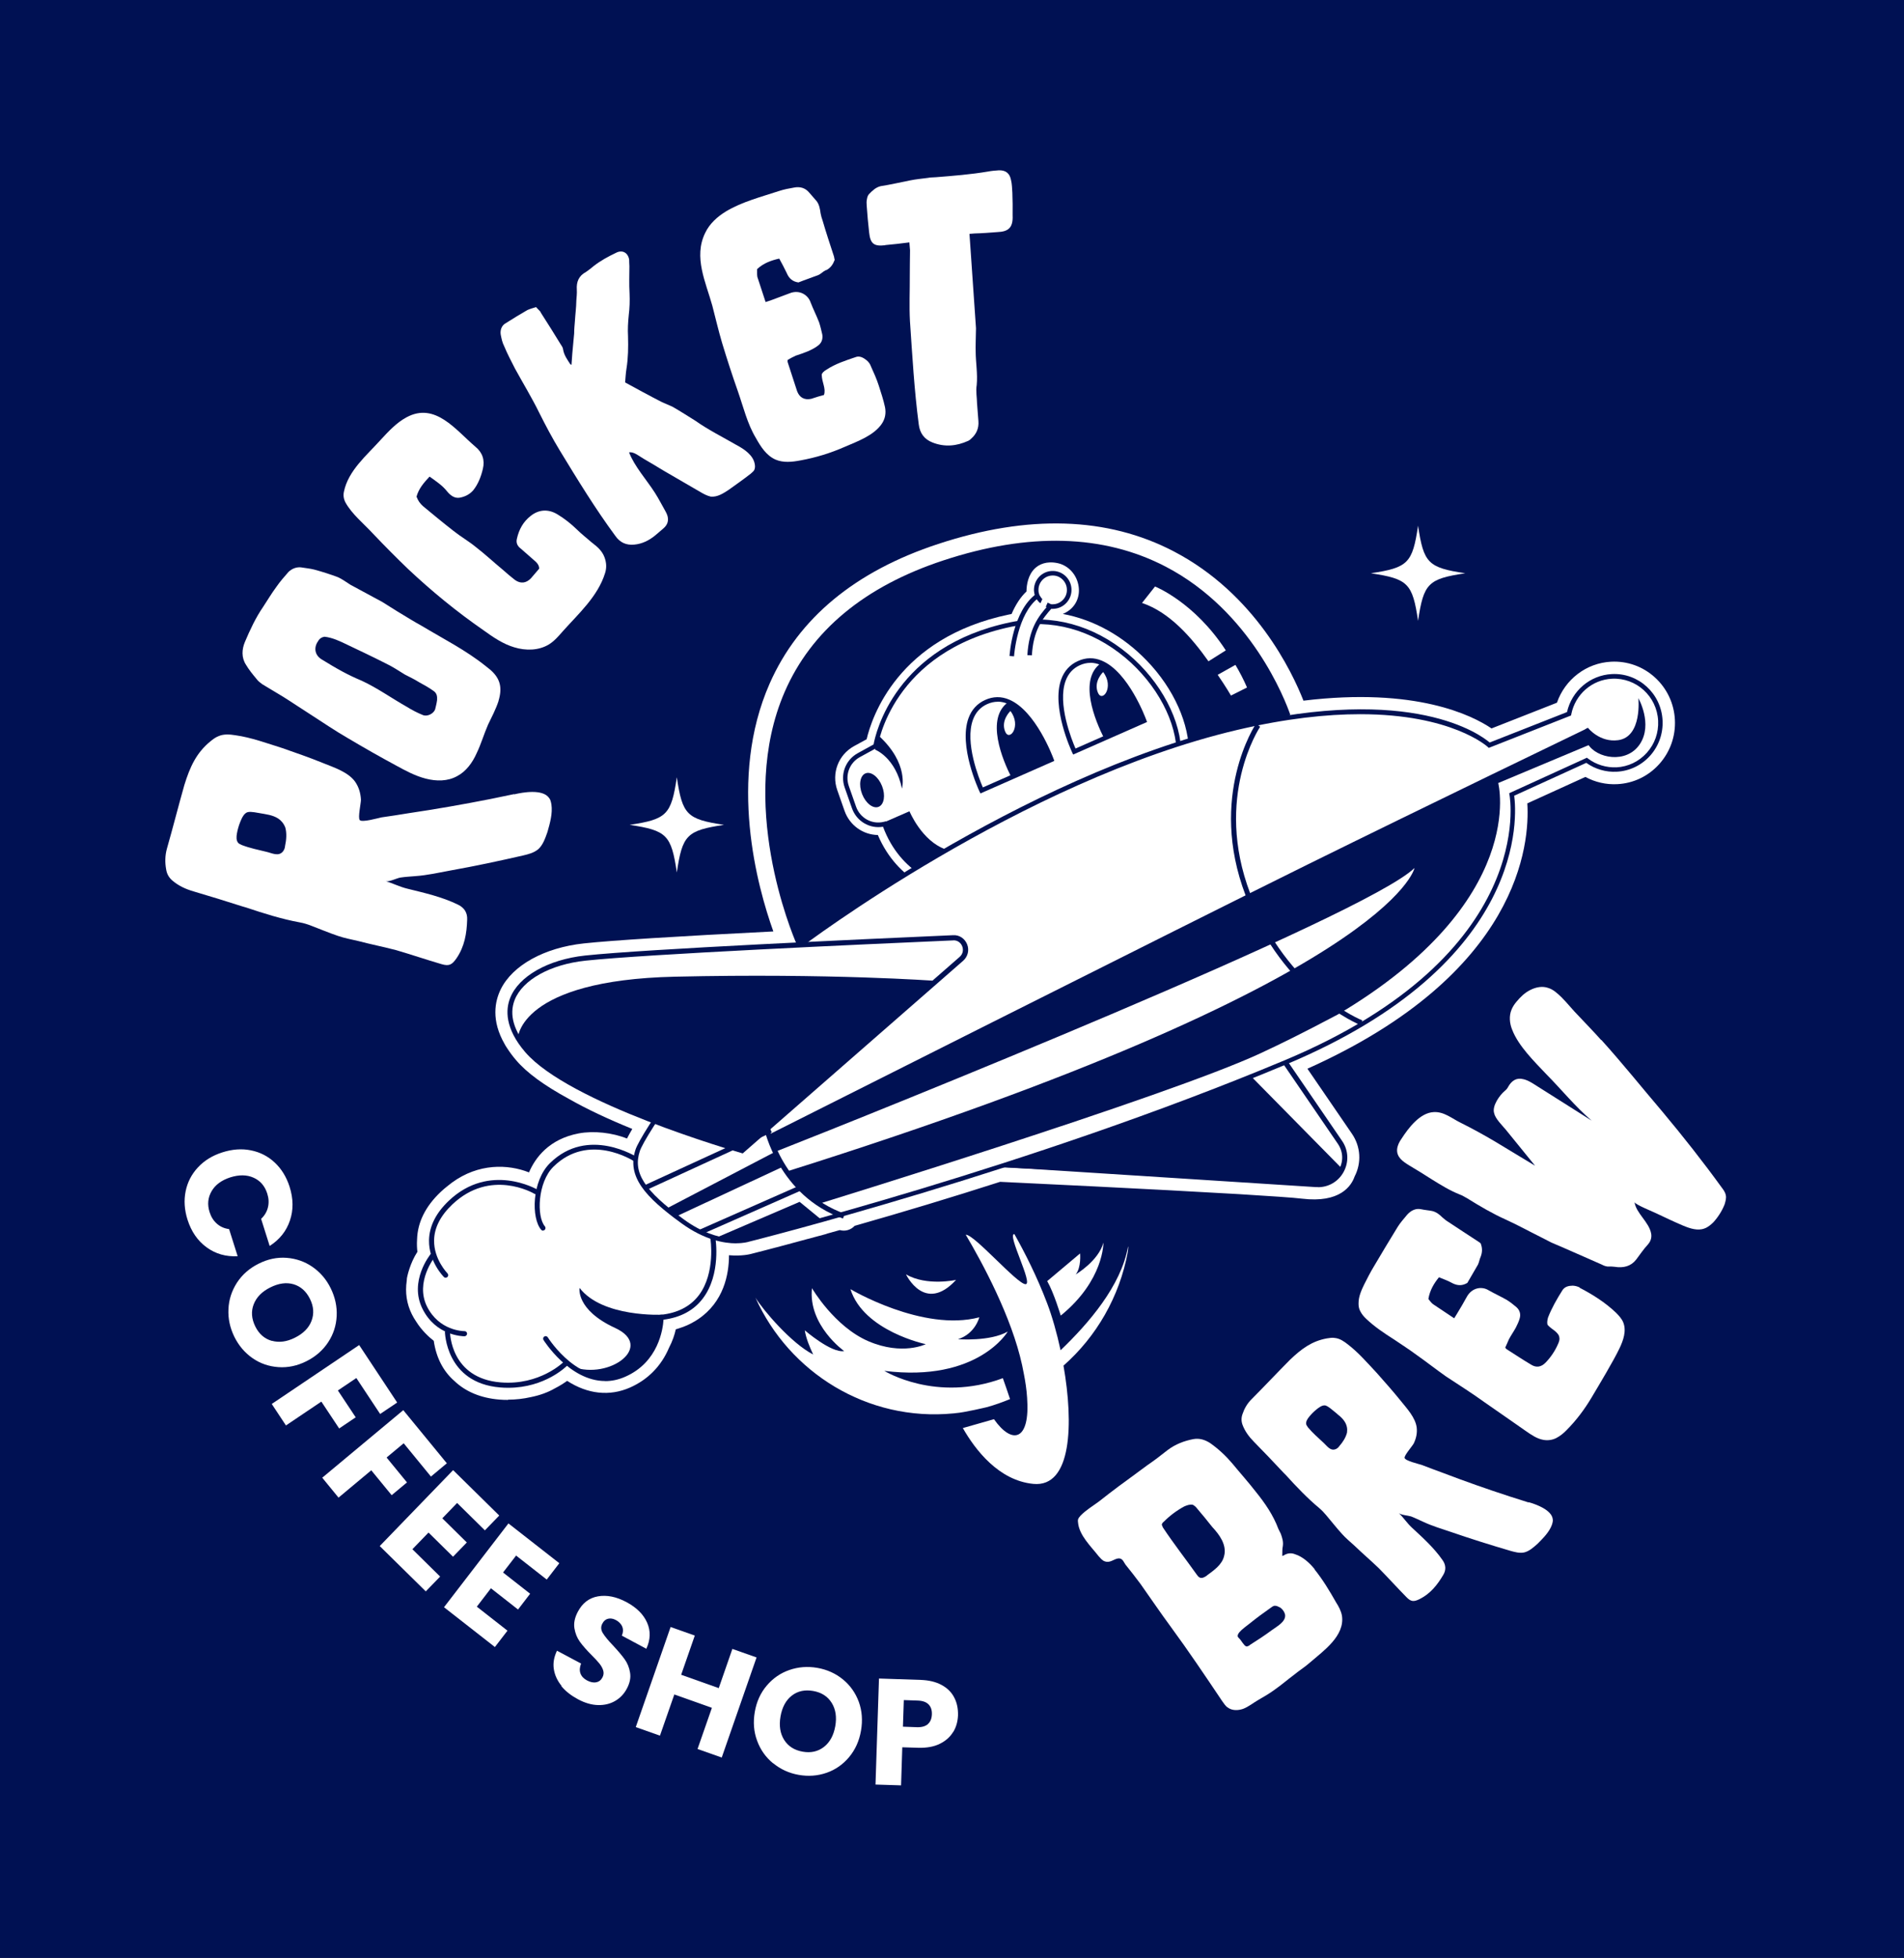
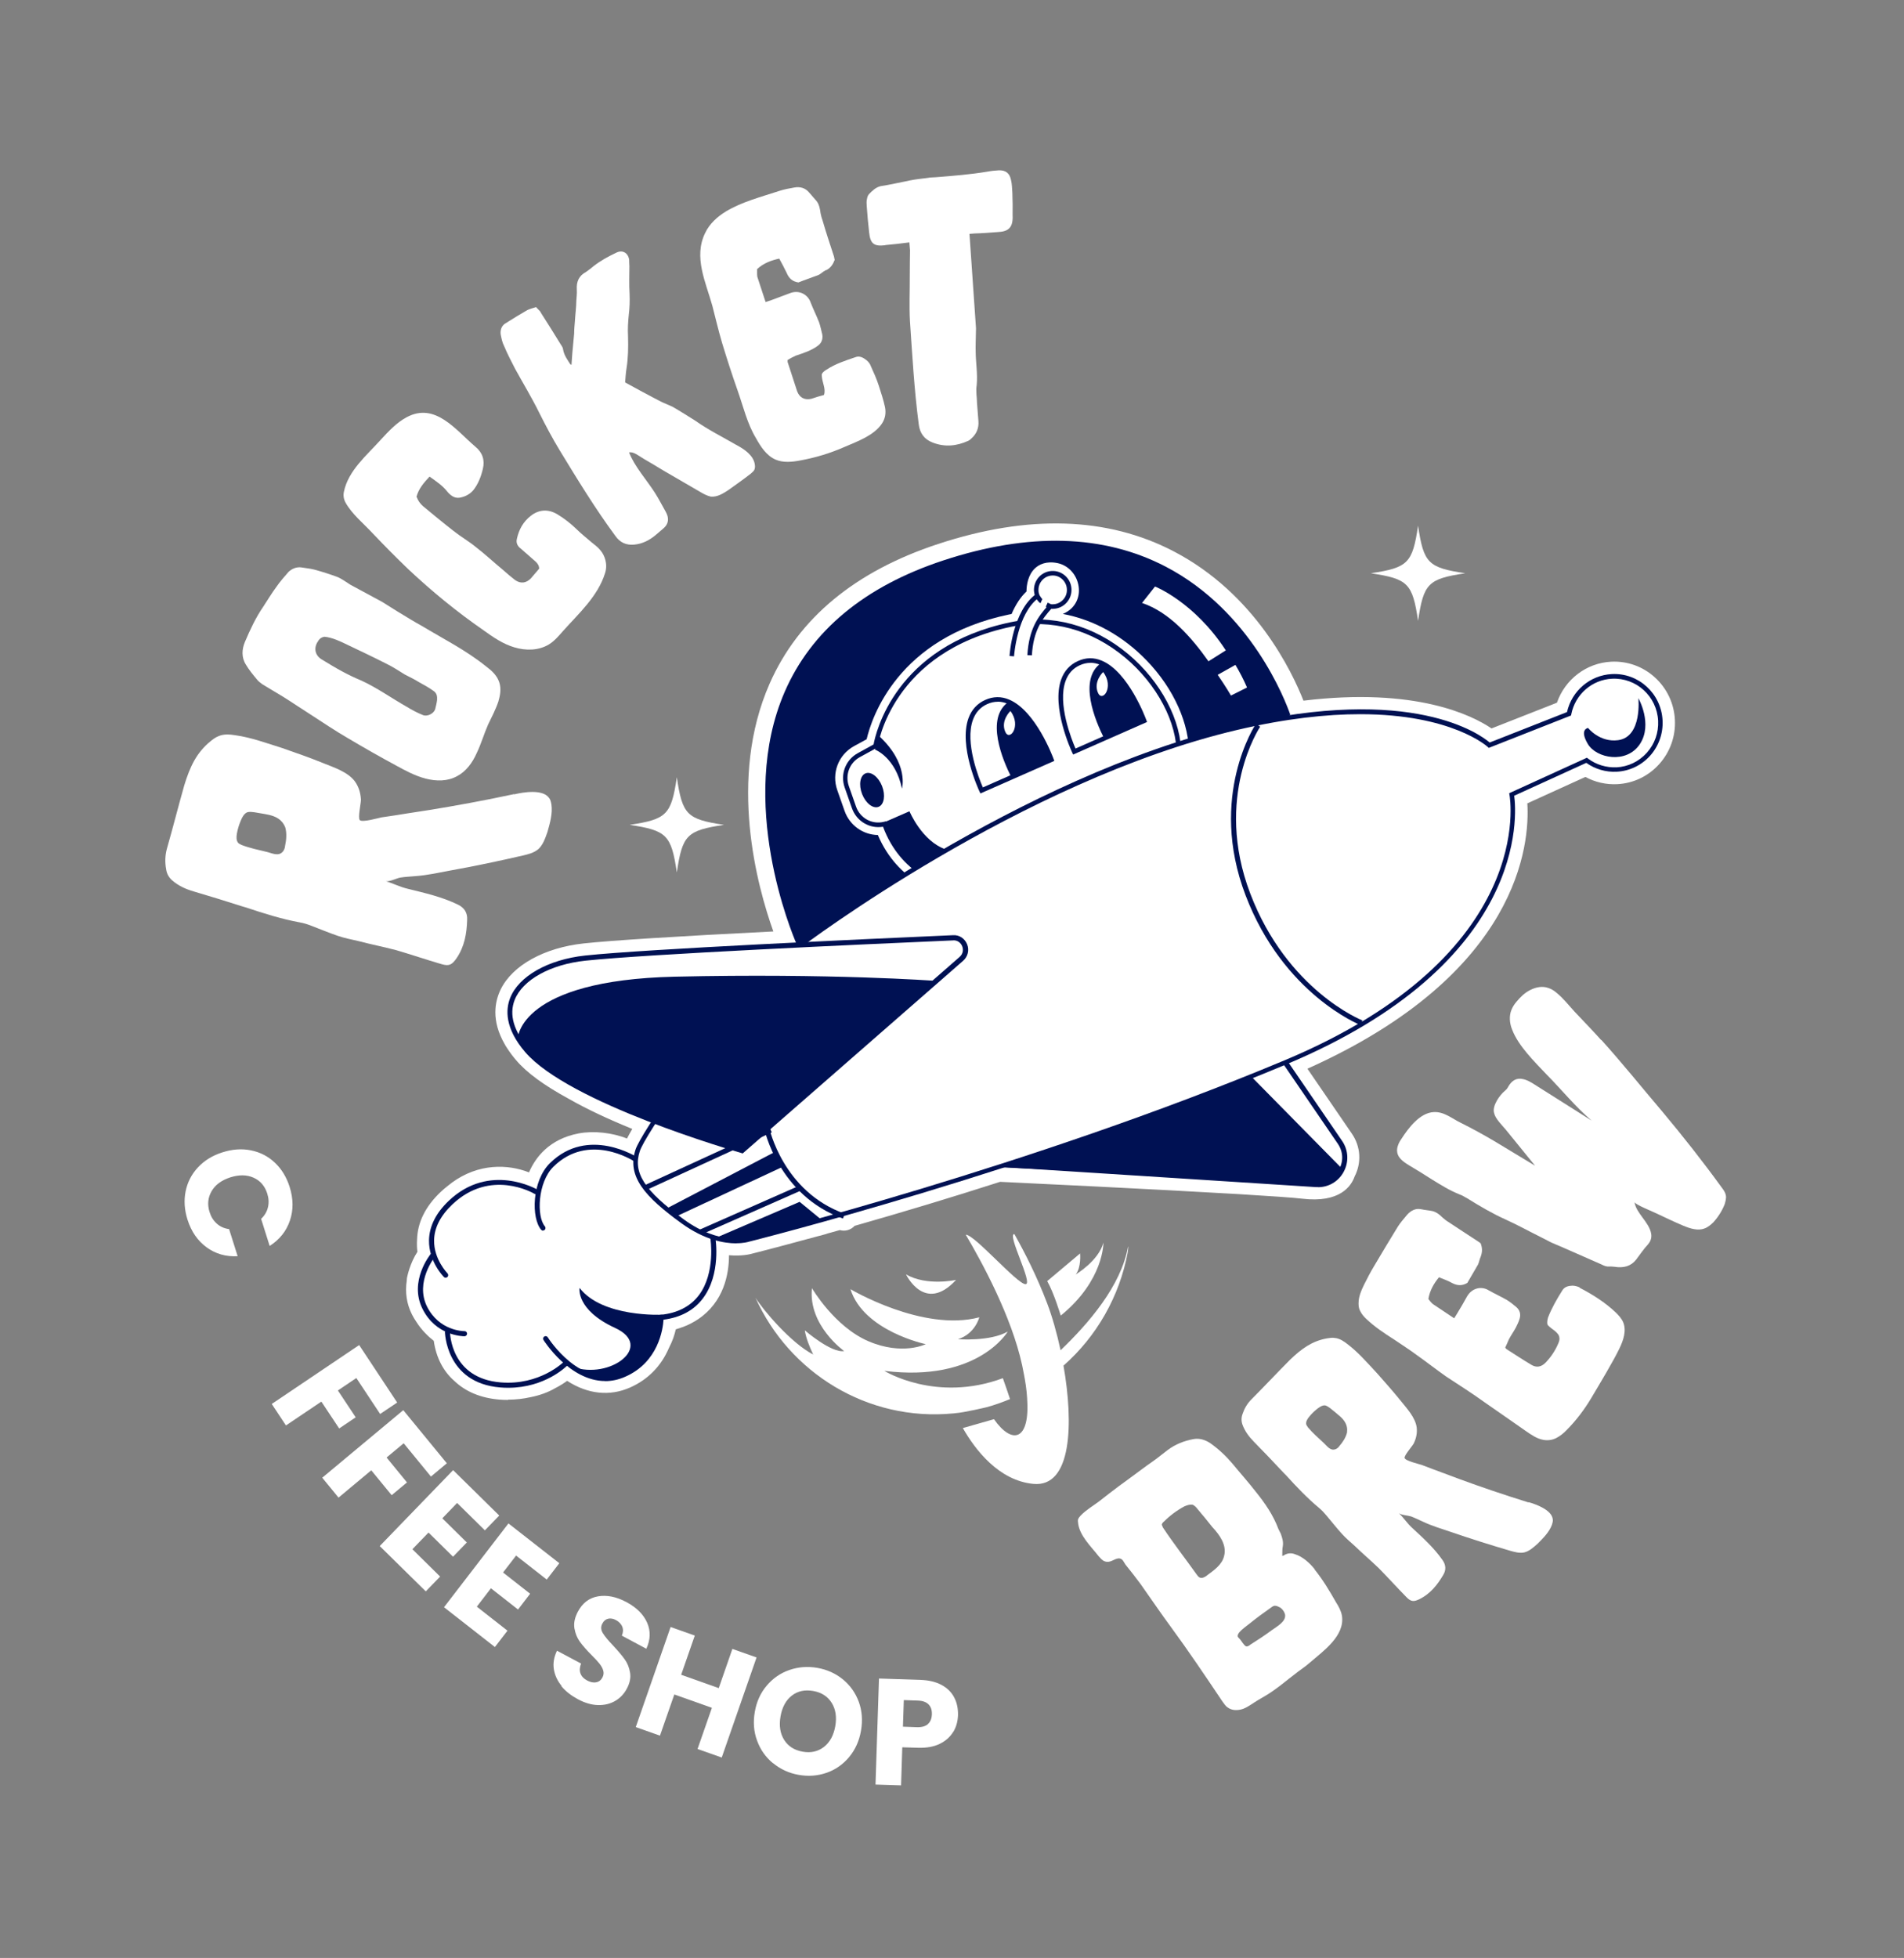
<svg xmlns="http://www.w3.org/2000/svg" width="143" height="147" viewBox="0 0 143 147" fill="none">
  <rect x="0" y="0" width="143" height="147" fill="#808080" stroke="none" />
  <g clip-path="url(#clip0_720_1231)">
-     <path d="M143 0H0V147.483H143V0Z" fill="#001153" />
    <path d="M121.058 50.786C119.44 50.865 118.138 52.056 117.835 53.59L111.846 55.948C111.846 55.948 107.945 52.234 96.983 53.853L97.147 53.773C97.147 53.773 91.393 35.122 70.801 41.897C50.257 48.66 59.075 69.627 59.663 70.965C53.279 71.282 46.629 71.649 43.964 71.936C40.246 72.333 36.903 74.6 38.895 77.923V77.929C38.931 77.984 38.968 78.039 39.004 78.094C39.168 78.344 39.361 78.607 39.586 78.87C40.367 79.78 41.687 80.684 43.25 81.527C45.073 82.554 47.174 83.464 49.124 84.209C48.428 85.278 48.01 86.036 47.901 86.354C47.822 86.592 47.774 86.824 47.75 87.05C47.689 87.007 47.489 86.891 47.199 86.757C46.339 86.25 44.855 85.957 43.668 86.183C40.912 86.702 40.488 89.109 40.427 89.585C40.427 89.616 40.415 89.64 40.409 89.671C40.349 89.616 40.282 89.567 40.209 89.512L40.246 89.481C40.246 89.481 40.076 89.384 39.785 89.255C38.574 88.62 36.472 88.296 34.583 89.683C34.474 89.763 34.365 89.848 34.268 89.927C34.129 90.037 33.989 90.153 33.85 90.288C32.79 91.29 32.433 92.267 32.415 93.11C32.36 93.795 32.518 94.253 32.518 94.253C31.869 94.974 31.645 96.122 31.645 96.122C31.639 96.171 31.639 96.22 31.633 96.269C31.543 96.855 31.579 97.509 31.906 98.175C31.991 98.346 32.081 98.493 32.178 98.633C32.766 99.568 33.596 100.032 33.608 100.032C33.608 100.112 33.62 100.24 33.65 100.411C33.783 101.419 34.171 102.25 34.867 102.855C35.455 103.417 36.321 103.863 37.593 103.966C38.362 104.028 39.053 103.96 39.658 103.82C40.282 103.698 40.785 103.49 41.178 103.264C42.02 102.83 42.48 102.366 42.48 102.366L42.293 102.317C42.371 102.213 42.408 102.152 42.414 102.146C43.486 103.105 45.073 103.973 46.896 103.172C48.216 102.592 48.907 101.614 49.264 100.741C49.712 99.904 49.773 99.238 49.773 98.914C50.112 98.853 50.427 98.78 50.711 98.682C51.05 98.578 51.353 98.438 51.62 98.279C51.62 98.279 51.62 98.279 51.626 98.279C51.699 98.236 51.771 98.193 51.838 98.144C54.369 96.44 53.546 92.897 53.546 92.897C53.546 92.897 53.479 92.872 53.346 92.811C55.048 93.422 56.18 93.074 56.18 93.074C56.18 93.074 57.731 92.689 60.371 91.968C61.171 91.754 61.74 91.601 61.74 91.601H61.734C62.176 91.473 62.643 91.339 63.133 91.204C63.218 91.235 63.303 91.272 63.394 91.302L63.273 91.162C66.573 90.227 70.825 88.968 75.579 87.435H75.591L75.016 87.63C75.016 87.63 86.263 88.15 93.113 88.559L96.141 88.754C96.959 88.816 97.583 88.865 97.94 88.907C100.132 89.176 100.629 88.315 100.744 87.912C101.101 87.282 101.126 86.457 100.653 85.761L96.553 79.768C115.97 71.643 113.554 59.65 113.554 59.65L119.18 57.084C119.804 57.555 120.591 57.818 121.427 57.775C123.341 57.677 124.813 56.034 124.716 54.103C124.619 52.172 122.99 50.688 121.076 50.786H121.058ZM50.033 90.746L49.991 90.764C49.227 90.209 48.713 89.616 48.373 89.066C48.761 89.604 49.312 90.153 50.027 90.746H50.033ZM47.75 87.551C47.695 87.3 47.689 87.148 47.689 87.148C47.689 87.148 47.677 87.136 47.671 87.129L47.738 87.081C47.725 87.24 47.731 87.398 47.744 87.551H47.75Z" fill="white" />
    <path d="M38.156 105.103C37.938 105.103 37.714 105.097 37.496 105.078C36.115 104.962 34.97 104.492 34.11 103.667C33.293 102.952 32.76 101.932 32.578 100.668C32.203 100.374 31.682 99.898 31.258 99.226C31.143 99.055 31.028 98.865 30.931 98.67C30.543 97.888 30.416 97.039 30.549 96.147C30.549 96.086 30.555 96.031 30.561 95.976C30.561 95.951 30.567 95.927 30.573 95.909C30.598 95.786 30.797 94.833 31.349 93.984C31.318 93.734 31.3 93.416 31.324 93.055C31.361 91.766 31.96 90.563 33.105 89.482C33.269 89.329 33.432 89.188 33.596 89.06C33.699 88.975 33.814 88.883 33.941 88.791C35.946 87.325 38.15 87.398 39.731 88.022C40.203 86.916 41.239 85.517 43.462 85.095C44.594 84.881 45.993 85.04 47.09 85.48C47.205 85.26 47.338 85.01 47.489 84.759C45.666 84.02 44.061 83.262 42.717 82.499C40.876 81.497 39.573 80.55 38.762 79.597C38.514 79.31 38.289 79.004 38.09 78.699C38.053 78.65 38.011 78.583 37.968 78.51C37.944 78.473 37.926 78.436 37.908 78.4C36.872 76.609 37.169 75.174 37.605 74.282C38.495 72.467 40.888 71.148 43.849 70.83C45.969 70.604 50.754 70.299 58.082 69.932C56.883 66.584 54.642 58.483 57.809 51.311C59.972 46.412 64.229 42.887 70.462 40.84C77.221 38.616 83.174 38.8 88.153 41.396C94.276 44.585 97.043 50.438 97.897 52.606C106.34 51.58 110.58 53.712 112.021 54.69L116.933 52.759C117.539 51.012 119.138 49.772 121.009 49.68C122.226 49.619 123.395 50.041 124.298 50.865C125.2 51.69 125.733 52.82 125.794 54.048C125.854 55.276 125.436 56.455 124.619 57.365C123.801 58.276 122.681 58.813 121.463 58.874C120.627 58.917 119.804 58.728 119.071 58.331L114.71 60.316C114.898 63.316 114.171 73.085 98.194 80.238L101.537 85.12C102.198 86.085 102.27 87.301 101.737 88.333C101.489 89.042 100.641 90.337 97.794 89.995C97.474 89.958 96.886 89.903 96.05 89.848L93.028 89.653C86.717 89.28 76.524 88.797 75.113 88.73C71.503 89.891 67.833 90.997 64.187 92.035C63.908 92.341 63.478 92.469 63.073 92.353L62.152 92.609C62.11 92.628 62.061 92.646 62.013 92.658C62.013 92.658 61.437 92.817 60.638 93.025C58.022 93.74 56.447 94.131 56.429 94.137C56.362 94.155 55.738 94.326 54.751 94.241C54.751 95.676 54.357 97.754 52.425 99.049C52.359 99.097 52.268 99.153 52.177 99.207C52.177 99.207 52.177 99.207 52.171 99.207C51.82 99.421 51.432 99.592 51.02 99.721C50.935 99.751 50.844 99.776 50.754 99.806C50.669 100.203 50.511 100.686 50.239 101.205C49.663 102.561 48.658 103.582 47.32 104.174C45.781 104.852 44.134 104.669 42.596 103.673C42.347 103.851 42.038 104.052 41.663 104.241C41.16 104.535 40.536 104.761 39.858 104.895C39.319 105.017 38.744 105.085 38.156 105.085V105.103ZM32.724 96.287V96.373C32.724 96.373 32.711 96.422 32.711 96.44C32.639 96.898 32.693 97.301 32.881 97.68C32.941 97.802 33.008 97.906 33.075 98.004C33.523 98.713 34.129 99.067 34.135 99.073C34.462 99.256 34.674 99.605 34.698 99.977C34.698 100.032 34.71 100.13 34.728 100.252C34.831 101.046 35.11 101.621 35.576 102.03C36.103 102.531 36.8 102.806 37.672 102.879C38.259 102.928 38.847 102.885 39.404 102.757C39.882 102.665 40.282 102.519 40.621 102.323C40.876 102.189 41.087 102.061 41.251 101.944C41.287 101.841 41.342 101.743 41.408 101.657C41.433 101.621 41.451 101.596 41.457 101.584C41.627 101.309 41.917 101.12 42.232 101.071C42.547 101.028 42.874 101.114 43.116 101.327C44.843 102.867 46.042 102.342 46.435 102.17C47.277 101.804 47.877 101.181 48.228 100.325C48.24 100.289 48.258 100.258 48.276 100.222C48.622 99.58 48.652 99.104 48.652 98.927C48.652 98.383 49.034 97.918 49.567 97.827C49.845 97.778 50.106 97.717 50.342 97.637C50.608 97.552 50.832 97.454 51.026 97.338C51.038 97.332 51.05 97.326 51.056 97.32C51.081 97.301 51.135 97.271 51.178 97.24C52.637 96.257 52.613 94.393 52.516 93.563C52.231 93.257 52.141 92.805 52.304 92.396C52.528 91.846 53.134 91.577 53.685 91.773C54.981 92.237 55.823 92.023 55.859 92.017C55.908 92.005 57.464 91.62 60.062 90.911C60.626 90.765 61.074 90.642 61.292 90.581C61.334 90.563 61.377 90.551 61.419 90.538L62.812 90.147C62.812 90.147 62.861 90.135 62.879 90.129C62.903 90.123 62.921 90.117 62.945 90.105C67.04 88.944 71.164 87.698 75.21 86.39C75.337 86.348 75.476 86.329 75.616 86.341C75.852 86.354 76.07 86.445 76.246 86.592C79.34 86.739 87.68 87.142 93.143 87.466L96.177 87.661C97.068 87.722 97.673 87.777 98.037 87.82C99.26 87.966 99.636 87.679 99.654 87.618C99.678 87.533 99.714 87.453 99.757 87.374C99.842 87.221 100.005 86.824 99.714 86.397L95.614 80.403C95.426 80.128 95.372 79.78 95.463 79.463C95.56 79.145 95.79 78.882 96.093 78.754C114.347 71.111 112.524 60.328 112.439 59.87C112.342 59.369 112.603 58.862 113.063 58.648L118.689 56.083C119.053 55.918 119.477 55.96 119.798 56.205C120.246 56.541 120.785 56.706 121.336 56.675C121.972 56.645 122.553 56.364 122.977 55.887C123.401 55.41 123.619 54.8 123.589 54.158C123.522 52.839 122.396 51.824 121.1 51.886C120.016 51.941 119.107 52.729 118.895 53.804C118.823 54.17 118.568 54.476 118.217 54.616L112.227 56.974C111.833 57.127 111.385 57.042 111.076 56.748C111.052 56.724 107.303 53.443 97.122 54.94C96.583 55.02 96.081 54.696 95.917 54.176C95.856 53.981 95.85 53.779 95.899 53.59C95.239 51.879 92.713 46.259 87.105 43.351C82.671 41.048 77.293 40.913 71.122 42.942C65.507 44.793 61.692 47.908 59.79 52.215C56.289 60.133 60.19 69.48 60.644 70.519C60.789 70.855 60.765 71.233 60.577 71.545C60.389 71.856 60.056 72.052 59.699 72.07C51.662 72.468 46.254 72.803 44.061 73.036C41.905 73.268 40.094 74.166 39.549 75.272C39.252 75.876 39.337 76.555 39.816 77.349C39.828 77.367 39.84 77.391 39.852 77.41C39.864 77.428 39.876 77.447 39.894 77.471C40.052 77.715 40.215 77.929 40.397 78.143C41.027 78.876 42.153 79.689 43.752 80.55C45.321 81.43 47.247 82.309 49.494 83.171C49.803 83.287 50.045 83.543 50.148 83.861C50.251 84.179 50.203 84.527 50.021 84.808C49.233 86.024 48.955 86.586 48.919 86.702C48.87 86.849 48.84 86.983 48.822 87.117C48.822 87.136 48.822 87.148 48.822 87.166C48.816 87.246 48.822 87.337 48.822 87.435C48.846 87.643 48.803 87.85 48.719 88.028C48.925 88.101 49.106 88.235 49.246 88.425C49.554 88.859 50.033 89.341 50.705 89.891C50.99 90.129 51.141 90.49 51.105 90.862C51.069 91.235 50.844 91.559 50.517 91.73L50.475 91.748C50.112 91.938 49.669 91.907 49.33 91.663C48.537 91.088 47.895 90.41 47.423 89.653C47.217 89.323 47.205 88.92 47.362 88.59C47.011 88.468 46.738 88.162 46.653 87.777C46.653 87.759 46.647 87.74 46.641 87.722C46.629 87.722 46.623 87.71 46.611 87.704C45.999 87.343 44.794 87.081 43.831 87.258C41.881 87.624 41.536 89.225 41.481 89.708C41.481 89.726 41.481 89.75 41.469 89.769C41.469 89.781 41.457 89.824 41.457 89.836C41.396 90.233 41.124 90.563 40.748 90.697C40.379 90.838 39.961 90.758 39.658 90.496C39.622 90.465 39.586 90.435 39.543 90.404C39.501 90.374 39.464 90.343 39.428 90.306C39.398 90.294 39.361 90.276 39.325 90.264C39.301 90.251 39.27 90.239 39.246 90.227C38.277 89.72 36.636 89.512 35.188 90.569C35.092 90.636 35.007 90.71 34.916 90.783C34.783 90.887 34.668 90.984 34.559 91.088C33.85 91.754 33.487 92.445 33.468 93.129C33.468 93.153 33.468 93.172 33.468 93.196C33.432 93.618 33.517 93.899 33.517 93.905C33.632 94.277 33.547 94.705 33.287 94.992C32.941 95.377 32.742 96.055 32.687 96.287H32.724Z" fill="white" />
    <path d="M59.687 71.032C59.687 71.032 49.567 48.88 70.795 41.891C91.381 35.116 97.141 53.767 97.141 53.767L61.008 71.722L59.687 71.032Z" fill="#001153" />
    <path d="M61.008 71.936L59.542 71.172L59.518 71.111C59.469 71.007 54.788 60.567 58.585 51.8C60.626 47.09 64.714 43.693 70.74 41.708C77.263 39.563 82.981 39.728 87.735 42.209C94.851 45.917 97.304 53.633 97.328 53.712L97.377 53.871L97.231 53.944L61.014 71.942L61.008 71.936ZM59.839 70.891L61.014 71.508L96.91 53.669C96.529 52.57 93.979 45.892 87.553 42.545C82.896 40.119 77.275 39.96 70.855 42.074C64.938 44.023 60.929 47.346 58.93 51.953C55.351 60.218 59.463 70.036 59.833 70.891H59.839Z" fill="white" />
    <path d="M78.008 46.686C78.383 45.953 78.783 45.471 78.783 45.471C78.783 45.471 79.141 45.617 79.686 45.318C80.697 44.768 80.279 43.259 79.28 43.039C77.602 42.673 77.863 44.762 77.863 44.762C77.233 45.208 76.803 45.996 76.512 46.79C76.318 46.821 76.124 46.851 75.931 46.894C66.707 48.819 65.762 56.015 65.762 56.015L64.502 56.706C63.666 57.164 63.279 58.172 63.6 59.082L64.145 60.634C64.478 61.575 65.459 62.112 66.428 61.88C67.742 65.601 70.831 66.26 70.831 66.26C70.831 66.26 88.468 61.581 88.546 56.706C88.619 52.331 83.925 46.772 78.014 46.699L78.008 46.686Z" fill="white" />
    <path d="M70.849 67.036L70.673 66.999C70.534 66.969 67.463 66.278 65.931 62.692C64.829 62.674 63.818 61.978 63.43 60.878L62.885 59.326C62.437 58.055 62.964 56.669 64.138 56.021L65.089 55.502C65.465 53.889 67.415 47.877 75.779 46.136C75.846 46.124 75.906 46.112 75.973 46.1C76.282 45.385 76.657 44.817 77.093 44.407C77.099 43.919 77.208 43.155 77.741 42.66C78.038 42.385 78.583 42.098 79.443 42.281C80.261 42.459 80.891 43.167 81.012 44.041C81.127 44.853 80.757 45.599 80.049 45.984C79.97 46.026 79.897 46.063 79.825 46.094C82.144 46.527 84.337 47.737 86.13 49.6C88.159 51.702 89.346 54.359 89.303 56.699C89.218 61.892 74.059 66.175 71.025 66.981L70.849 67.03V67.036ZM66.912 60.963L67.142 61.611C68.136 64.433 70.243 65.27 70.831 65.454C77.445 63.676 87.735 59.778 87.783 56.681C87.813 54.738 86.79 52.49 85.04 50.675C83.095 48.66 80.527 47.48 78.002 47.45L77.081 47.438L77.069 47.474L76.621 47.541C76.445 47.566 76.264 47.596 76.082 47.633C67.53 49.417 66.549 55.832 66.507 56.107L66.452 56.492L64.853 57.371C64.338 57.652 64.108 58.263 64.302 58.819L64.847 60.371C65.047 60.945 65.647 61.275 66.234 61.128L66.9 60.969L66.912 60.963ZM79.013 44.737C79.013 44.737 79.159 44.731 79.322 44.64C79.383 44.609 79.54 44.523 79.498 44.261C79.468 44.059 79.328 43.833 79.11 43.784C78.934 43.748 78.801 43.748 78.759 43.79C78.644 43.894 78.589 44.273 78.601 44.572L79.007 44.737H79.013Z" fill="white" />
    <path d="M65.756 56.003C65.756 56.003 66.701 48.807 75.925 46.882C82.775 45.453 88.619 51.812 88.54 56.688C88.462 61.563 70.825 66.243 70.825 66.243C70.825 66.243 67.736 65.589 66.422 61.862C65.459 62.094 64.472 61.557 64.139 60.616L63.593 59.064C63.273 58.154 63.654 57.152 64.496 56.688L65.756 55.997V56.003Z" fill="white" />
    <path d="M70.831 66.426H70.794C70.764 66.414 67.675 65.717 66.319 62.07C65.313 62.241 64.332 61.661 63.987 60.683L63.442 59.131C63.091 58.136 63.502 57.054 64.423 56.547L65.61 55.894C65.762 55.056 67.221 48.526 75.9 46.717C78.977 46.076 82.12 46.925 84.731 49.106C87.195 51.165 88.758 54.14 88.716 56.694C88.637 61.642 71.6 66.218 70.873 66.413L70.837 66.426H70.831ZM66.537 61.667L66.585 61.813C67.772 65.186 70.474 65.98 70.825 66.071C71.776 65.815 88.298 61.27 88.371 56.694C88.413 54.244 86.893 51.373 84.507 49.375C81.975 47.261 78.941 46.436 75.961 47.053C66.967 48.929 65.931 55.955 65.925 56.028L65.913 56.113L64.575 56.846C63.805 57.268 63.46 58.178 63.751 59.015L64.296 60.567C64.599 61.428 65.495 61.917 66.373 61.703L66.525 61.667H66.537Z" fill="#001153" />
    <path d="M32.511 94.247C32.511 94.247 31.663 91.815 34.577 89.677C36.86 88.003 39.446 88.822 40.409 89.665C40.409 89.665 40.597 86.751 43.655 86.171C45.133 85.896 47.047 86.403 47.689 87.142C47.689 87.142 47.75 89.207 50.087 90.838C52.419 92.463 53.528 92.897 53.528 92.897C53.528 92.897 54.757 98.151 49.645 98.939C49.645 98.939 49.052 103.227 45.757 103.276C43.504 103.307 42.402 102.146 42.402 102.146C42.402 102.146 41.33 104.028 38.223 103.942C35.122 103.857 33.759 102.342 33.602 100.038C33.602 100.038 31.288 98.774 31.633 96.116C31.633 96.116 31.857 94.968 32.505 94.247H32.511Z" fill="white" />
    <path d="M40.785 92.396C40.73 92.396 40.682 92.371 40.646 92.329C39.895 91.467 39.931 88.675 41.306 87.325C44.17 84.509 47.841 86.879 47.877 86.897C47.968 86.953 47.992 87.075 47.931 87.16C47.877 87.252 47.756 87.276 47.671 87.215C47.532 87.124 44.213 84.991 41.566 87.594C40.373 88.767 40.294 91.351 40.924 92.072C40.991 92.151 40.985 92.274 40.906 92.341C40.87 92.371 40.827 92.39 40.779 92.39L40.785 92.396Z" fill="#001153" />
    <path d="M33.475 95.933C33.426 95.933 33.378 95.915 33.342 95.879C33.293 95.83 32.197 94.718 32.221 93.123C32.239 92.066 32.742 91.064 33.717 90.142C36.782 87.246 40.306 89.287 40.343 89.305C40.434 89.36 40.464 89.476 40.41 89.568C40.355 89.659 40.24 89.69 40.149 89.635C40.016 89.555 36.83 87.723 33.977 90.423C33.081 91.272 32.615 92.183 32.603 93.123C32.578 94.553 33.602 95.591 33.608 95.604C33.681 95.677 33.681 95.799 33.608 95.872C33.572 95.909 33.523 95.927 33.475 95.927V95.933Z" fill="#001153" />
    <path d="M34.892 100.326C34.734 100.326 32.736 100.283 31.73 98.261C30.701 96.196 32.294 94.21 32.366 94.125C32.433 94.045 32.554 94.033 32.633 94.1C32.711 94.168 32.724 94.29 32.657 94.369C32.645 94.387 31.155 96.245 32.069 98.09C32.978 99.91 34.771 99.941 34.892 99.941C34.995 99.941 35.08 100.026 35.08 100.13C35.08 100.234 34.995 100.319 34.892 100.326Z" fill="#001153" />
    <path d="M38.162 104.193C37.968 104.193 37.775 104.187 37.569 104.168C33.462 103.832 33.414 99.996 33.414 99.959H33.796C33.796 100.099 33.85 103.484 37.605 103.789C40.543 104.028 42.323 102.262 42.341 102.244L42.614 102.513C42.541 102.586 40.936 104.193 38.175 104.193H38.162Z" fill="#001153" />
    <path d="M45.448 103.686C42.765 103.686 40.845 100.644 40.821 100.607C40.766 100.515 40.791 100.399 40.881 100.344C40.972 100.289 41.087 100.314 41.142 100.405C41.166 100.448 43.661 104.395 46.805 103.008C49.469 101.835 49.457 99.025 49.457 98.909V98.731L49.627 98.713C50.881 98.585 51.844 98.09 52.486 97.247C53.764 95.555 53.358 93.001 53.352 92.977C53.334 92.873 53.406 92.775 53.509 92.757C53.612 92.738 53.709 92.812 53.727 92.916C53.745 93.025 54.169 95.665 52.788 97.485C52.11 98.383 51.117 98.915 49.833 99.08C49.791 99.764 49.463 102.263 46.962 103.362C46.441 103.594 45.932 103.692 45.454 103.692L45.448 103.686Z" fill="#001153" />
    <path d="M49.742 98.706C49.742 98.706 45.248 98.932 43.528 96.696C43.528 96.696 43.231 98.334 46.199 99.702C49.167 101.07 45.806 103.618 43.02 102.622C43.02 102.622 45.527 104.553 47.792 102.543C50.051 100.533 49.748 98.712 49.748 98.712L49.742 98.706Z" fill="#001153" />
    <path d="M96.038 79.047L100.635 85.761C101.586 87.154 100.526 89.035 98.854 88.932L73.702 87.319C73.702 87.319 93.688 81.332 96.038 79.047Z" fill="white" />
    <path d="M98.987 89.127C98.939 89.127 98.891 89.127 98.842 89.127L72.624 87.447L73.647 87.142C73.847 87.081 93.615 81.136 95.911 78.913L96.074 78.754L100.798 85.657C101.283 86.36 101.319 87.264 100.901 88.009C100.508 88.712 99.787 89.133 98.993 89.133L98.987 89.127ZM74.767 87.197L98.866 88.743C99.587 88.785 100.211 88.443 100.562 87.814C100.913 87.191 100.883 86.464 100.477 85.871L96.002 79.328C93.379 81.418 78.807 85.963 74.767 87.197Z" fill="#001153" />
    <path d="M121.057 50.786C119.44 50.865 118.138 52.057 117.835 53.59L111.845 55.948C111.845 55.948 107 51.324 92.894 54.635C76.433 58.496 60.014 71.02 60.014 71.02C52.861 78.198 48.294 85.187 47.901 86.354C47.271 88.223 48.494 89.677 51.28 91.705C54.066 93.728 56.18 93.08 56.18 93.08C56.18 93.08 77.063 87.912 96.51 79.786C115.958 71.661 113.541 59.657 113.541 59.657L119.168 57.091C119.791 57.561 120.579 57.824 121.415 57.781C123.328 57.683 124.8 56.04 124.703 54.109C124.606 52.179 122.977 50.694 121.063 50.792L121.057 50.786Z" fill="white" />
    <path d="M55.284 93.349C54.388 93.349 52.91 93.098 51.178 91.84C48.476 89.879 47.047 88.339 47.737 86.293C48.119 85.169 52.649 78.161 59.893 70.891C60.075 70.751 76.548 58.288 92.858 54.464C106.086 51.36 111.173 55.142 111.882 55.747L117.69 53.462C118.053 51.861 119.422 50.694 121.051 50.609C123.056 50.499 124.77 52.069 124.867 54.091C124.915 55.068 124.582 56.009 123.934 56.736C123.28 57.463 122.39 57.891 121.415 57.94C120.615 57.983 119.798 57.744 119.138 57.274L113.723 59.742C113.911 61.111 114.813 72.302 96.571 79.927C77.336 87.967 56.422 93.178 56.217 93.233C56.186 93.245 55.847 93.343 55.29 93.343L55.284 93.349ZM102.149 53.621C99.654 53.621 96.607 53.938 92.931 54.8C76.694 58.612 60.281 71.026 60.117 71.154C52.928 78.369 48.434 85.297 48.059 86.409C47.513 88.034 48.38 89.384 51.377 91.565C54.048 93.508 56.108 92.921 56.126 92.915C56.344 92.86 77.227 87.655 96.444 79.621C115.522 71.649 113.396 59.803 113.372 59.687L113.348 59.553L119.186 56.889L119.265 56.95C119.876 57.414 120.646 57.64 121.403 57.61C122.281 57.567 123.092 57.176 123.686 56.516C124.279 55.856 124.576 55.007 124.534 54.115C124.443 52.283 122.899 50.871 121.076 50.957C119.568 51.03 118.308 52.13 118.011 53.627L117.993 53.718L111.815 56.15L111.736 56.077C111.7 56.046 109.041 53.621 102.155 53.621H102.149Z" fill="#001153" />
    <path d="M55.732 86.391C55.732 86.391 42.886 82.713 39.585 78.87C36.285 75.034 39.9 72.37 43.964 71.936C48.579 71.442 65.168 70.69 71.588 70.409C72.436 70.373 72.848 71.436 72.212 71.991L55.738 86.385L55.732 86.391Z" fill="white" />
    <path d="M55.781 86.598L55.684 86.568C55.157 86.415 42.747 82.829 39.446 78.992C37.902 77.196 37.975 75.791 38.314 74.93C38.956 73.292 41.166 72.04 43.946 71.74C48.531 71.252 64.799 70.513 71.582 70.213C72.055 70.183 72.46 70.464 72.636 70.897C72.812 71.337 72.69 71.82 72.339 72.132L55.787 86.592L55.781 86.598ZM71.624 70.604C71.624 70.604 71.6 70.604 71.588 70.604C64.811 70.897 48.549 71.637 43.977 72.125C41.33 72.406 39.246 73.567 38.653 75.076C38.223 76.182 38.58 77.416 39.719 78.742C42.795 82.316 54.478 85.822 55.678 86.171L72.073 71.844C72.351 71.6 72.357 71.27 72.266 71.044C72.182 70.824 71.964 70.598 71.618 70.598L71.624 70.604Z" fill="#001153" />
    <path d="M63.315 91.486C58.464 89.763 57.398 84.759 57.392 84.71L57.761 84.631C57.773 84.68 58.797 89.476 63.442 91.125L63.315 91.486Z" fill="#001153" />
    <path d="M102.185 76.964C102.131 76.94 96.383 74.649 93.549 67.22C90.708 59.779 94.294 54.391 94.33 54.342L94.645 54.562C94.609 54.611 91.138 59.84 93.9 67.086C96.674 74.356 102.264 76.592 102.319 76.61L102.185 76.964Z" fill="#001153" />
-     <path d="M119.725 55.765L119.265 54.653C119.265 54.653 106.976 60.579 98.176 64.923C89.376 69.267 57.579 85.267 57.579 85.267C57.73 85.688 58.009 86.128 58.203 86.482C65.683 83.544 102.555 68.76 106.237 65.167C106.237 65.167 104.59 73.635 59.081 87.955C60.71 89.72 61.298 90.441 61.298 90.441C61.298 90.441 87.668 82.34 94.699 79.066C96.359 78.29 97.74 77.612 100.459 76.176C114.843 67.654 112.524 58.789 112.524 58.789L119.725 55.771V55.765Z" fill="#001153" />
    <path d="M38.895 77.929C38.895 77.929 39.004 73.592 50.687 73.329C62.37 73.06 70.231 73.64 70.231 73.64L55.732 86.39C55.732 86.39 41.808 82.658 38.895 77.935V77.929Z" fill="#001153" />
    <path d="M58.203 86.482L49.942 90.796L50.615 91.406L58.724 87.631L58.203 86.482Z" fill="#001153" />
    <path d="M57.808 84.668L48.284 89.044L48.442 89.394L57.966 85.018L57.808 84.668Z" fill="#001153" />
    <path d="M60.031 89.02L52.55 92.318L52.703 92.671L60.183 89.373L60.031 89.02Z" fill="#001153" />
    <path d="M61.734 91.608L60.056 90.233L53.909 92.873C53.909 92.873 54.521 93.276 55.69 93.105C56.859 92.934 61.734 91.608 61.734 91.608Z" fill="#001153" />
    <path d="M93.979 80.825L100.762 87.71C100.762 87.71 100.762 89.256 97.922 88.908C95.081 88.559 75.004 87.631 75.004 87.631L85.058 84.283L93.979 80.825Z" fill="#001153" />
    <path d="M123.044 52.405C123.044 52.405 124.159 54.354 123.165 55.863C122.172 57.372 119.895 56.95 119.247 55.845C118.599 54.739 119.271 54.654 119.271 54.654C119.271 54.654 120.149 55.765 121.542 55.57C123.353 55.313 123.05 52.411 123.05 52.411L123.044 52.405Z" fill="#001153" />
    <path d="M65.988 60.575C66.402 60.411 66.518 59.715 66.248 59.021C65.977 58.328 65.422 57.898 65.008 58.063C64.594 58.227 64.478 58.923 64.748 59.617C65.019 60.31 65.574 60.74 65.988 60.575Z" fill="#001153" />
    <path d="M65.719 56.278C65.719 56.278 67.251 56.852 67.742 59.204C67.742 59.204 68.293 57.335 65.992 55.233L65.719 56.278Z" fill="#001153" />
    <path d="M66.416 61.734L68.306 60.909C68.306 60.909 69.238 63.163 71.037 63.774L68.772 65.186C68.772 65.186 67.016 64.135 66.416 61.734Z" fill="#001153" />
    <path d="M75.936 49.265C75.936 49.265 76.251 45.892 77.856 44.756C77.856 44.756 77.596 42.667 79.274 43.033C80.279 43.253 80.697 44.762 79.679 45.312C79.128 45.611 78.777 45.465 78.777 45.465C78.777 45.465 77.233 47.328 77.36 49.326C77.36 49.326 77.342 49.491 77.075 49.528C76.809 49.564 75.936 49.259 75.936 49.259V49.265Z" fill="white" />
    <path d="M77.499 49.203L77.16 49.185C77.281 47.212 77.953 46.307 78.759 45.409L79.013 45.642C78.25 46.491 77.608 47.346 77.499 49.209V49.203Z" fill="#001153" />
    <path d="M76.16 49.277L75.821 49.252C75.827 49.118 76.058 45.874 77.814 44.597L78.014 44.878C76.385 46.063 76.16 49.24 76.16 49.277Z" fill="#001153" />
    <path d="M79.067 45.715C78.995 45.715 78.922 45.709 78.856 45.697L78.813 45.684L78.541 45.556L78.686 45.244L78.934 45.361C78.989 45.373 79.049 45.373 79.116 45.367C79.401 45.354 79.661 45.226 79.855 45.012C80.049 44.798 80.146 44.523 80.127 44.23C80.115 43.943 79.988 43.681 79.776 43.485C79.564 43.289 79.298 43.192 79.007 43.21C78.419 43.241 77.965 43.748 77.996 44.34C77.996 44.45 78.026 44.566 78.068 44.676C78.135 44.798 78.244 44.951 78.286 44.976L78.147 45.287C77.99 45.214 77.82 44.933 77.759 44.817C77.699 44.652 77.668 44.505 77.656 44.359C77.62 43.577 78.214 42.905 78.995 42.868C79.37 42.85 79.728 42.978 80.012 43.234C80.291 43.491 80.454 43.839 80.473 44.218C80.491 44.597 80.364 44.963 80.109 45.244C79.855 45.525 79.51 45.69 79.134 45.709C79.11 45.709 79.086 45.709 79.061 45.709L79.067 45.715Z" fill="#001153" />
-     <path d="M73.72 59.345C73.72 59.345 71.213 54.006 74.065 52.704C76.918 51.403 78.971 57.03 78.971 57.03L73.72 59.345Z" fill="white" />
    <path d="M73.635 59.571L73.562 59.418C73.496 59.278 71.982 56.003 72.739 53.92C72.969 53.285 73.393 52.82 73.993 52.551C74.586 52.283 75.198 52.27 75.797 52.527C77.79 53.37 79.074 56.828 79.128 56.975L79.183 57.127L73.635 59.571ZM74.931 52.686C74.665 52.686 74.404 52.747 74.144 52.863C73.629 53.095 73.272 53.492 73.072 54.042C72.448 55.753 73.526 58.453 73.817 59.119L78.765 56.938C78.493 56.266 77.317 53.529 75.682 52.839C75.434 52.735 75.186 52.68 74.937 52.68L74.931 52.686Z" fill="#001153" />
    <path d="M75.961 58.361C75.313 57.084 73.968 53.913 75.755 52.692C75.755 52.692 77.638 53.639 78.971 57.029L75.961 58.355V58.361Z" fill="#001153" />
    <path d="M75.888 53.382C75.888 53.382 75.155 54.066 75.483 54.903C75.803 55.74 76.748 54.512 75.888 53.382Z" fill="white" />
    <path d="M80.685 56.425C80.685 56.425 78.177 51.086 81.03 49.784C83.883 48.483 85.936 54.11 85.936 54.11L80.685 56.425Z" fill="white" />
    <path d="M80.6 56.651L80.527 56.498C80.461 56.358 78.947 53.083 79.704 51C79.934 50.365 80.358 49.9 80.957 49.632C81.551 49.357 82.163 49.351 82.762 49.607C84.755 50.45 86.039 53.908 86.093 54.055L86.148 54.207L80.6 56.651ZM81.89 49.766C81.624 49.766 81.363 49.827 81.103 49.943C80.588 50.175 80.231 50.572 80.031 51.122C79.407 52.833 80.485 55.533 80.776 56.199L85.724 54.018C85.451 53.346 84.276 50.609 82.641 49.919C82.393 49.815 82.144 49.76 81.896 49.76L81.89 49.766Z" fill="#001153" />
    <path d="M82.926 55.435C82.278 54.158 80.933 50.987 82.72 49.766C82.72 49.766 84.603 50.713 85.936 54.103L82.926 55.429V55.435Z" fill="#001153" />
    <path d="M82.853 50.456C82.853 50.456 82.12 51.14 82.447 51.977C82.774 52.814 83.713 51.586 82.853 50.456Z" fill="white" />
    <path d="M92.065 48.831C89.703 45.196 86.748 44.035 86.748 44.035L85.772 45.269C87.832 45.96 89.479 47.841 90.763 49.65L92.071 48.825L92.065 48.831Z" fill="white" />
    <path d="M91.453 50.663C92.077 51.568 92.452 52.221 92.452 52.221L93.658 51.616C93.397 51.011 93.1 50.443 92.786 49.918L91.459 50.663H91.453Z" fill="white" />
    <path d="M38.623 59.638C39.283 59.479 40.754 59.229 41.233 59.901C41.342 60.023 41.378 60.206 41.414 60.396C41.511 61.074 41.312 61.776 41.118 62.461C40.948 62.943 40.773 63.45 40.421 63.762C40.076 64.043 39.67 64.135 39.295 64.226C37.484 64.641 35.679 65.026 33.862 65.35C32.996 65.509 32.094 65.717 31.197 65.778C30.81 65.814 30.452 65.827 30.059 65.888C29.81 65.931 29.205 66.23 28.962 66.157C29.526 66.322 30.034 66.59 30.61 66.725C31.894 67.043 33.184 67.33 34.389 67.916C34.88 68.148 35.116 68.539 35.086 69.058C35.055 70.079 34.892 71.062 34.286 71.948C33.941 72.437 33.735 72.553 33.166 72.388C32.033 72.058 30.888 71.667 29.756 71.337C28.805 71.087 27.836 70.897 26.915 70.653C26.394 70.531 25.867 70.433 25.389 70.268C24.699 70.036 24.044 69.755 23.36 69.498C23.1 69.394 22.803 69.303 22.524 69.254C21.162 69.004 19.823 68.582 18.491 68.136C18.382 68.106 18.303 68.081 18.194 68.05C16.964 67.659 15.759 67.281 14.542 66.926C13.948 66.755 13.403 66.505 12.937 66.102C12.682 65.882 12.525 65.601 12.477 65.259C12.386 64.764 12.392 64.232 12.537 63.713C12.997 62.106 13.397 60.518 13.845 58.942C14.263 57.592 14.742 56.522 15.808 55.655C15.995 55.502 16.189 55.355 16.413 55.27C16.813 55.093 17.267 55.136 17.691 55.203C18.872 55.368 20.059 55.808 21.21 56.168C22.246 56.529 23.281 56.889 24.299 57.304C25.086 57.622 26.128 57.958 26.655 58.667C26.945 59.076 27.079 59.528 27.109 60.035C27.109 60.328 26.867 61.379 27.018 61.569C27.194 61.77 28.405 61.416 28.654 61.367C29.326 61.269 29.998 61.172 30.64 61.062C32.717 60.756 34.807 60.389 36.848 59.986C37.435 59.864 38.029 59.742 38.616 59.62L38.623 59.638ZM19.853 61.11C19.605 61.068 19.351 61.025 19.102 60.982C18.933 60.964 18.739 60.933 18.576 60.982C18.315 61.08 18.158 61.422 18.043 61.709C17.927 62.002 17.849 62.271 17.794 62.577C17.752 62.827 17.734 63.09 17.885 63.279C17.952 63.359 18.061 63.389 18.158 63.444C18.763 63.676 19.399 63.805 20.023 63.957C20.411 64.043 20.938 64.342 21.265 63.908C21.355 63.786 21.398 63.652 21.41 63.511C21.513 63.041 21.543 62.546 21.428 62.131C21.361 61.966 21.283 61.825 21.174 61.703C20.847 61.312 20.326 61.19 19.853 61.11Z" fill="white" />
    <path d="M37.447 52.619C37.242 53.248 36.939 53.816 36.654 54.409C36.345 55.112 36.133 55.863 35.8 56.547C35.491 57.25 35.007 57.916 34.346 58.264C33.62 58.673 32.766 58.661 31.979 58.459C31.191 58.258 30.476 57.873 29.762 57.482C28.526 56.816 27.303 56.12 26.091 55.399C25.141 54.849 24.256 54.244 23.354 53.664C22.639 53.212 21.961 52.747 21.246 52.301C20.738 51.996 20.211 51.678 19.702 51.373C19.544 51.257 19.381 51.135 19.272 50.982C18.981 50.634 18.691 50.279 18.473 49.907C18.121 49.363 18.164 48.746 18.394 48.196C18.781 47.286 19.199 46.382 19.762 45.563C20.09 45.068 20.392 44.555 20.75 44.072C21.022 43.675 21.349 43.303 21.67 42.936C21.931 42.692 22.246 42.569 22.585 42.594C22.936 42.655 23.275 42.679 23.608 42.765C24.196 42.924 24.789 43.113 25.377 43.333C25.686 43.468 26.007 43.706 26.316 43.901C27.109 44.329 27.921 44.769 28.714 45.196C29.096 45.435 29.477 45.673 29.834 45.899C30.464 46.272 31.082 46.669 31.7 47.005C33.317 47.976 34.976 48.807 36.472 50.004C36.581 50.096 36.721 50.2 36.854 50.31C37.587 50.964 37.732 51.654 37.441 52.619H37.447ZM23.838 48.214C23.536 48.727 23.699 49.259 24.214 49.54C24.692 49.833 25.177 50.127 25.698 50.408C26.17 50.664 26.673 50.902 27.17 51.11C28.345 51.654 29.404 52.417 30.531 53.053C30.913 53.291 31.337 53.517 31.754 53.682C32.087 53.829 32.572 53.578 32.681 53.255C32.736 53.028 32.796 52.802 32.826 52.564C32.844 52.283 32.814 52.045 32.56 51.874C32.215 51.623 31.845 51.422 31.476 51.22C31.118 50.994 30.761 50.829 30.41 50.646C29.931 50.353 29.459 50.035 28.95 49.797C27.999 49.314 27.03 48.856 26.067 48.398C25.534 48.141 24.977 47.872 24.378 47.805C24.099 47.848 23.96 47.994 23.838 48.221V48.214Z" fill="white" />
    <path d="M31.3 37.321C31.397 37.596 31.554 37.804 31.76 37.993C32.517 38.623 33.28 39.252 34.056 39.856C34.583 40.278 35.182 40.62 35.709 41.048C36.424 41.598 37.102 42.233 37.799 42.807C38.095 43.07 38.368 43.308 38.683 43.547C39.101 43.84 39.513 43.791 39.87 43.424C40.07 43.192 40.294 42.936 40.494 42.697C40.494 42.477 40.385 42.306 40.215 42.154C39.858 41.836 39.494 41.524 39.113 41.188C38.864 41.005 38.743 40.755 38.822 40.449C38.974 39.759 39.294 39.172 39.858 38.733C40.463 38.25 41.172 38.201 41.856 38.61C42.395 38.934 42.88 39.319 43.328 39.753C43.667 40.089 44.067 40.4 44.431 40.718C44.83 41.029 45.206 41.323 45.4 41.836C45.545 42.227 45.575 42.624 45.442 43.033C44.903 44.775 43.443 46.082 42.28 47.383C41.965 47.743 41.638 48.128 41.233 48.379C40.451 48.855 39.476 48.861 38.622 48.599C37.792 48.355 37.041 47.847 36.309 47.316C34.304 45.929 32.432 44.396 30.664 42.734C29.768 41.873 28.895 40.993 28.035 40.089C27.345 39.337 26.424 38.598 25.946 37.724C25.807 37.456 25.77 37.193 25.831 36.912C26.158 35.324 27.551 34.181 28.587 33.026C29.18 32.385 29.774 31.737 30.537 31.328C32.687 30.173 34.219 32.275 35.697 33.533C36.242 33.973 36.424 34.548 36.266 35.201C36.127 35.794 35.909 36.35 35.539 36.814C35.261 37.132 34.898 37.303 34.504 37.37C34.128 37.419 33.838 37.199 33.595 36.912C33.244 36.454 32.748 36.13 32.263 35.782C31.821 36.252 31.433 36.704 31.276 37.315L31.3 37.321Z" fill="white" />
    <path d="M40.597 23.441C41.112 24.247 41.645 25.084 42.141 25.903C42.22 26.019 42.281 26.117 42.293 26.245C42.365 26.673 42.614 27.009 42.832 27.345C42.85 27.369 42.886 27.375 42.922 27.387C42.941 27.107 42.965 26.826 42.983 26.538C43.032 26.037 43.074 25.536 43.122 25.035C43.122 24.73 43.153 24.406 43.177 24.125C43.207 23.6 43.28 23.081 43.286 22.573C43.304 22.292 43.34 22.03 43.322 21.743C43.286 21.162 43.462 20.71 44.013 20.417C44.2 20.295 44.4 20.13 44.594 19.971C45.127 19.555 45.702 19.25 46.29 18.969C46.744 18.743 47.162 18.969 47.253 19.488C47.253 19.653 47.265 19.818 47.271 19.983C47.271 20.655 47.241 21.346 47.283 22.03C47.307 22.586 47.289 23.136 47.223 23.655C47.168 24.198 47.138 24.724 47.168 25.237C47.192 26.062 47.18 26.881 47.053 27.669C46.992 28.047 46.98 28.389 46.95 28.713C47.877 29.22 48.749 29.697 49.645 30.155C49.942 30.302 50.239 30.405 50.535 30.552C51.111 30.882 51.686 31.255 52.237 31.597C53.206 32.281 54.291 32.819 55.302 33.405C55.902 33.723 56.562 34.169 56.683 34.828C56.713 34.981 56.719 35.14 56.647 35.293C56.58 35.403 56.489 35.464 56.386 35.562C55.853 35.977 55.302 36.368 54.727 36.777C54.327 37.04 53.879 37.333 53.382 37.285C53.109 37.223 52.855 37.089 52.637 36.961C51.68 36.405 50.723 35.849 49.766 35.293C49.318 35.012 48.852 34.743 48.361 34.456C48.052 34.285 47.592 33.882 47.247 33.967C47.653 35.018 48.573 36.038 49.179 36.985C49.47 37.437 49.712 37.92 49.978 38.384C50.039 38.482 50.093 38.61 50.13 38.726C50.233 39.099 50.13 39.398 49.851 39.649C49.633 39.826 49.427 40.028 49.179 40.223C48.737 40.577 48.234 40.834 47.634 40.889C47.035 40.944 46.569 40.742 46.211 40.229C44.703 38.182 43.377 36.014 42.038 33.814C41.481 32.898 40.978 31.945 40.494 30.98C39.943 29.856 39.295 28.799 38.683 27.681C38.398 27.125 38.108 26.575 37.865 25.988C37.72 25.714 37.665 25.414 37.605 25.115C37.556 24.779 37.672 24.431 37.992 24.26C38.513 23.924 39.071 23.594 39.603 23.282C39.809 23.184 40.04 23.129 40.264 23.056C40.391 23.209 40.53 23.319 40.609 23.435L40.597 23.441Z" fill="white" />
    <path d="M62.025 20.282C61.819 20.38 61.667 20.551 61.492 20.637C60.995 20.832 60.486 20.997 59.965 21.205C59.529 21.144 59.251 20.905 59.081 20.484C58.905 20.123 58.736 19.794 58.524 19.415C57.918 19.555 57.361 19.745 56.864 20.203C56.87 20.41 56.846 20.594 56.883 20.795C57.082 21.412 57.288 22.029 57.5 22.677C57.633 22.634 57.742 22.598 57.876 22.555C58.348 22.372 58.827 22.207 59.299 22.023C60.026 21.724 60.692 22.127 60.886 22.72C61.08 23.221 61.328 23.703 61.522 24.21C61.619 24.504 61.685 24.809 61.758 25.115C61.819 25.481 61.685 25.793 61.389 25.982C61.177 26.141 60.946 26.251 60.74 26.349C60.401 26.489 60.08 26.599 59.765 26.703C59.559 26.801 59.36 26.898 59.16 27.021C59.148 27.082 59.142 27.143 59.16 27.198C59.396 27.925 59.632 28.652 59.868 29.373C60.05 29.849 60.413 30.057 60.94 29.941C60.965 29.935 61.019 29.916 61.049 29.904C61.316 29.819 61.582 29.727 61.885 29.654C62.049 29.153 61.728 28.725 61.716 28.133C61.734 28.004 61.867 27.876 62.091 27.742C62.751 27.314 63.496 27.07 64.241 26.819C64.55 26.685 64.847 26.856 65.083 27.045C65.24 27.173 65.356 27.338 65.41 27.503C65.622 27.968 65.834 28.438 65.998 28.945C66.173 29.483 66.349 30.02 66.47 30.576C66.555 31.022 66.482 31.438 66.228 31.816C65.628 32.702 64.386 33.142 63.454 33.545C62.37 34.022 61.267 34.358 60.123 34.566C59.487 34.688 58.827 34.755 58.245 34.505C57.555 34.199 57.131 33.533 56.767 32.879C56.125 31.81 55.835 30.57 55.423 29.391C54.999 28.188 54.605 26.978 54.23 25.738C53.957 24.815 53.739 23.874 53.497 22.946C53.012 21.199 52.074 19.305 52.958 17.496C53.291 16.788 53.885 16.262 54.526 15.871C55.738 15.144 57.185 14.778 58.518 14.338C58.893 14.216 59.281 14.142 59.644 14.081C60.086 13.996 60.48 14.106 60.771 14.454C60.959 14.662 61.152 14.894 61.334 15.102C61.534 15.364 61.588 15.7 61.631 16.018C61.667 16.213 61.716 16.378 61.782 16.562C62.043 17.46 62.346 18.37 62.636 19.256C62.66 19.335 62.66 19.427 62.691 19.506C62.563 19.848 62.388 20.111 62.061 20.282H62.025Z" fill="white" />
    <path d="M66.476 18.413C65.641 18.511 65.368 18.303 65.277 17.46C65.198 16.788 65.144 16.134 65.095 15.456C65.083 15.285 65.071 15.12 65.114 14.943C65.132 14.827 65.174 14.656 65.283 14.558C65.519 14.314 65.78 14.063 66.137 13.978C66.888 13.862 67.609 13.691 68.354 13.544C68.796 13.453 69.244 13.416 69.692 13.355C69.886 13.312 70.086 13.324 70.28 13.306C71.594 13.202 72.908 13.098 74.216 12.878C74.465 12.829 74.743 12.805 75.028 12.787C75.531 12.774 75.834 13.007 75.93 13.508C76.009 13.813 76.009 14.155 76.033 14.467C76.052 15.035 76.064 15.597 76.052 16.171C76.1 17.13 75.694 17.393 74.913 17.424C74.356 17.466 73.768 17.515 73.205 17.527C73.096 17.534 72.981 17.546 72.811 17.558C72.823 17.729 72.836 17.869 72.842 17.979C72.987 20.209 73.157 22.409 73.302 24.645C73.302 25.011 73.278 25.384 73.278 25.756C73.266 25.983 73.278 26.184 73.278 26.41C73.284 27.235 73.435 28.072 73.356 28.903C73.278 29.361 73.375 29.837 73.381 30.29C73.417 30.742 73.453 31.194 73.484 31.615C73.526 32.153 73.332 32.593 72.939 32.935C72.884 32.996 72.805 33.057 72.727 33.094C71.83 33.503 70.934 33.576 70.037 33.222C69.426 32.984 69.081 32.532 69.002 31.854C68.663 29.269 68.517 26.667 68.342 24.101C68.281 22.971 68.336 21.828 68.33 20.723C68.33 20.069 68.342 19.415 68.348 18.792C68.33 18.596 68.317 18.425 68.299 18.199C67.657 18.279 67.076 18.352 66.488 18.401L66.476 18.413Z" fill="white" />
    <path d="M98.734 117.834C99.345 118.592 99.86 119.447 100.344 120.302C100.538 120.602 100.72 120.938 100.787 121.304C101.017 122.819 99.406 123.937 98.418 124.793C98.031 125.141 97.583 125.416 97.183 125.746C96.692 126.112 96.244 126.503 95.736 126.858C95.336 127.157 94.9 127.395 94.47 127.652C94.1 127.866 93.773 128.141 93.361 128.299C92.986 128.428 92.532 128.446 92.198 128.189C92.029 128.08 91.908 127.872 91.781 127.701C90.521 125.825 89.279 123.974 87.947 122.16C87.159 121.091 86.415 119.991 85.645 118.903C85.294 118.427 84.912 117.944 84.525 117.462C84.386 117.272 84.313 116.973 83.986 117.004C83.641 117.052 83.374 117.37 82.974 117.223C82.781 117.162 82.653 116.985 82.508 116.832C81.957 116.118 81.036 115.268 80.964 114.285C80.952 114.23 80.952 114.144 80.964 114.083C81 113.967 81.079 113.882 81.157 113.79C81.575 113.362 82.09 113.063 82.563 112.709C83.041 112.324 83.556 111.939 84.065 111.554C84.749 111.047 85.445 110.552 86.142 110.027C86.669 109.666 87.196 109.269 87.698 108.866C88.286 108.426 88.928 108.182 89.624 108.047C90.091 107.962 90.509 108.096 90.909 108.359C91.52 108.793 92.065 109.3 92.556 109.88C93.143 110.595 93.749 111.267 94.318 112C95.003 112.849 95.626 113.747 96.014 114.792C96.081 114.92 96.147 115.049 96.196 115.159C96.305 115.464 96.396 115.751 96.347 116.081C96.299 116.295 96.311 116.551 96.305 116.82C96.377 116.796 96.444 116.771 96.523 116.716C96.759 116.6 97.013 116.588 97.268 116.692C97.831 116.863 98.37 117.352 98.74 117.816L98.734 117.834ZM96.087 120.669C95.978 120.602 95.851 120.547 95.717 120.559C95.614 120.577 95.517 120.651 95.427 120.718C94.882 121.097 94.349 121.494 93.834 121.909C93.658 122.068 92.695 122.673 93.022 122.96C93.186 123.107 93.276 123.302 93.422 123.461C93.476 123.54 93.567 123.62 93.652 123.614C93.707 123.601 93.743 123.577 93.791 123.565L93.906 123.479C94.445 123.137 94.984 122.789 95.517 122.392C95.875 122.123 96.589 121.769 96.517 121.231C96.468 121.005 96.311 120.791 96.093 120.657L96.087 120.669ZM90.642 118.286C91.157 117.902 91.787 117.486 91.938 116.814C92.047 116.405 91.956 116.002 91.775 115.635C91.593 115.268 91.32 114.939 91.042 114.639C90.672 114.175 90.303 113.711 89.915 113.265C89.83 113.149 89.727 113.051 89.588 112.978C89.376 112.929 89.146 113.014 88.946 113.1C88.377 113.405 87.85 113.802 87.408 114.248C87.329 114.303 87.269 114.383 87.256 114.48C87.281 114.554 87.323 114.609 87.329 114.664C88.141 115.892 89.049 117.046 89.891 118.231C89.945 118.311 90.018 118.403 90.097 118.433C90.157 118.476 90.212 118.47 90.297 118.464C90.4 118.445 90.545 118.366 90.642 118.293V118.286Z" fill="white" />
    <path d="M114.807 112.782C115.358 112.935 116.539 113.363 116.618 114.053C116.648 114.187 116.6 114.34 116.552 114.493C116.352 115.031 115.916 115.464 115.498 115.886C115.183 116.173 114.844 116.472 114.462 116.558C114.093 116.625 113.759 116.521 113.445 116.436C111.943 115.996 110.465 115.531 108.993 115.024C108.29 114.786 107.545 114.566 106.861 114.242C106.558 114.108 106.298 113.974 105.977 113.851C105.777 113.784 105.208 113.748 105.062 113.595C105.414 113.949 105.674 114.352 106.043 114.695C106.861 115.452 107.691 116.197 108.339 117.126C108.605 117.499 108.617 117.884 108.387 118.256C107.951 118.995 107.43 119.649 106.631 120.052C106.183 120.272 105.977 120.266 105.632 119.912C104.935 119.203 104.251 118.446 103.554 117.737C102.955 117.163 102.325 116.625 101.743 116.063C101.41 115.758 101.059 115.47 100.78 115.153C100.362 114.695 99.999 114.224 99.599 113.754C99.448 113.57 99.266 113.381 99.085 113.228C98.188 112.483 97.371 111.622 96.577 110.748L96.395 110.565C95.65 109.77 94.918 108.995 94.167 108.237C93.803 107.864 93.501 107.461 93.319 106.972C93.222 106.704 93.222 106.435 93.319 106.166C93.452 105.763 93.67 105.378 93.991 105.06C94.978 104.071 95.917 103.063 96.886 102.091C97.74 101.273 98.527 100.686 99.66 100.484C99.86 100.454 100.06 100.417 100.26 100.454C100.629 100.491 100.944 100.711 101.223 100.93C102.022 101.541 102.718 102.348 103.415 103.093C104.027 103.783 104.644 104.48 105.226 105.201C105.674 105.757 106.304 106.435 106.401 107.174C106.449 107.596 106.364 107.981 106.183 108.365C106.068 108.585 105.462 109.257 105.492 109.459C105.541 109.679 106.576 109.917 106.776 109.984C107.309 110.186 107.842 110.394 108.357 110.577C110.004 111.206 111.688 111.799 113.354 112.342C113.838 112.495 114.323 112.648 114.801 112.801L114.807 112.782ZM100.417 106.142C100.253 106.007 100.084 105.873 99.92 105.738C99.805 105.653 99.672 105.555 99.539 105.518C99.303 105.482 99.054 105.671 98.854 105.836C98.654 106.001 98.485 106.172 98.321 106.374C98.188 106.539 98.067 106.728 98.103 106.93C98.122 107.015 98.188 107.082 98.237 107.168C98.588 107.59 99 107.944 99.4 108.317C99.648 108.536 99.914 108.976 100.332 108.793C100.447 108.744 100.532 108.659 100.599 108.561C100.865 108.262 101.083 107.907 101.168 107.553C101.186 107.4 101.186 107.266 101.156 107.131C101.071 106.71 100.744 106.404 100.423 106.154L100.417 106.142Z" fill="white" />
    <path d="M118.641 96.684C119.61 97.185 120.549 97.778 121.355 98.542C121.579 98.768 121.797 98.994 121.918 99.293C122.166 99.928 121.918 100.637 121.627 101.242C121.173 102.195 120.071 104.022 119.538 104.92C119.005 105.818 118.375 106.655 117.636 107.394C117.412 107.62 117.182 107.809 116.891 107.962C116.6 108.115 116.237 108.164 115.916 108.103C115.437 108.023 115.007 107.724 114.602 107.443C113.59 106.746 112.567 106.013 111.531 105.305C110.592 104.626 109.593 103.991 108.606 103.344C107.849 102.812 107.122 102.238 106.365 101.706C105.832 101.309 105.25 100.943 104.705 100.57C103.966 100.1 103.24 99.617 102.61 99.018C102.434 98.853 102.271 98.664 102.15 98.419C102.059 98.248 102.028 98.035 102.034 97.839C102.034 97.338 102.246 96.874 102.452 96.446C102.689 95.976 102.925 95.511 103.185 95.084C103.779 94.082 104.372 93.086 104.972 92.115C105.172 91.791 105.432 91.51 105.674 91.211C105.959 90.887 106.328 90.697 106.74 90.789C107.013 90.85 107.304 90.868 107.576 90.924C107.867 90.997 108.115 91.18 108.333 91.406C108.479 91.528 108.606 91.638 108.769 91.736C109.514 92.237 110.277 92.72 111.022 93.214C111.083 93.251 111.162 93.3 111.21 93.361C111.337 93.697 111.337 94.002 111.21 94.345C111.119 94.54 111.095 94.748 111.004 94.943C110.75 95.401 110.471 95.841 110.205 96.318C109.841 96.538 109.484 96.538 109.102 96.349C108.769 96.165 108.43 96.037 108.073 95.896C107.697 96.361 107.388 96.868 107.279 97.528C107.394 97.656 107.503 97.839 107.661 97.937C108.17 98.285 108.691 98.615 109.217 98.975L109.417 98.652C109.696 98.206 109.938 97.772 110.18 97.338C110.562 96.678 111.283 96.55 111.804 96.874C112.258 97.13 112.712 97.338 113.166 97.595C113.409 97.748 113.651 97.931 113.869 98.12C114.141 98.352 114.232 98.658 114.135 98.988C114.069 99.226 113.954 99.464 113.845 99.678C113.687 99.971 113.493 100.24 113.324 100.558C113.233 100.753 113.16 100.961 113.051 101.175C113.081 101.218 113.106 101.266 113.166 101.303C113.766 101.682 114.372 102.091 115.007 102.464C115.389 102.702 115.765 102.635 116.086 102.299C116.473 101.896 116.806 101.407 117.03 100.875C117.085 100.741 117.151 100.588 117.115 100.423C117.103 100.222 116.927 100.051 116.782 99.928C116.594 99.782 116.394 99.654 116.231 99.47C116.188 99.36 116.195 99.165 116.261 98.927C116.54 98.206 116.921 97.546 117.339 96.88C117.515 96.599 117.806 96.532 118.114 96.526C118.302 96.532 118.472 96.581 118.641 96.66V96.684Z" fill="white" />
    <path d="M120.264 78.07C121.851 79.823 123.329 81.674 124.855 83.464C126.399 85.309 127.883 87.191 129.301 89.146C129.434 89.323 129.567 89.494 129.615 89.726C129.67 89.958 129.591 90.203 129.525 90.429C129.331 90.917 129.034 91.382 128.683 91.767C128.495 91.95 128.277 92.139 128.017 92.231C127.514 92.426 126.932 92.237 126.406 92.017C125.745 91.736 125.085 91.424 124.419 91.107C124.225 91.003 122.79 90.435 122.76 90.251C122.881 91.101 123.856 91.742 124.013 92.628C124.056 92.909 123.989 93.172 123.777 93.422C123.438 93.789 123.171 94.186 122.887 94.565C122.493 95.072 121.936 95.218 121.258 95.108C121.142 95.102 121.003 95.078 120.87 95.09C120.67 95.108 120.482 95.041 120.288 94.937C119.023 94.387 117.769 93.819 116.515 93.288C116.237 93.141 115.958 93.001 115.692 92.866C114.819 92.433 113.978 91.968 113.105 91.571C112.094 91.119 111.143 90.557 110.21 89.977C110.017 89.873 109.841 89.757 109.653 89.689C108.908 89.396 108.236 88.981 107.546 88.553C106.964 88.18 106.395 87.826 105.795 87.472C105.371 87.203 104.893 86.891 104.929 86.299C104.953 86.012 105.081 85.743 105.262 85.492C105.783 84.686 106.637 83.55 107.673 83.495C108.454 83.446 109.054 83.983 109.714 84.301C110.586 84.735 111.428 85.199 112.276 85.7C113.281 86.305 114.286 86.91 115.292 87.521C114.547 86.604 113.814 85.706 113.087 84.808C112.809 84.478 112.3 83.983 112.215 83.568C112.052 83.024 112.639 82.212 113.027 81.894C113.124 81.821 113.214 81.711 113.269 81.601C113.529 81.136 113.893 80.886 114.426 81.027C114.735 81.1 115.001 81.265 115.262 81.43C116.697 82.334 118.108 83.226 119.544 84.136C118.332 83.11 117.272 81.796 116.134 80.648C115.249 79.713 114.044 78.534 113.578 77.324C113.372 76.836 113.324 76.267 113.529 75.791C113.614 75.583 113.747 75.382 113.899 75.204C114.202 74.838 114.529 74.526 114.947 74.319C115.365 74.111 115.843 74.019 116.273 74.172C116.667 74.288 116.976 74.588 117.266 74.862C117.721 75.314 118.12 75.834 118.574 76.286C119.126 76.878 119.713 77.471 120.252 78.082L120.264 78.07Z" fill="white" />
    <path d="M54.376 61.929C51.584 62.351 51.251 62.687 50.833 65.503C50.415 62.687 50.082 62.351 47.29 61.929C50.082 61.508 50.415 61.172 50.833 58.355C51.251 61.172 51.584 61.508 54.376 61.929Z" fill="white" />
    <path d="M110.047 43.04C107.255 43.461 106.922 43.797 106.504 46.614C106.086 43.797 105.753 43.461 102.961 43.04C105.753 42.618 106.086 42.282 106.504 39.466C106.922 42.282 107.255 42.618 110.047 43.04Z" fill="white" />
    <path d="M71.751 106.099C72.387 106.062 74.12 105.647 74.12 105.647C74.719 105.482 75.294 105.274 75.858 105.042C75.7 104.547 75.494 103.973 75.319 103.472C70.298 105.335 66.416 102.922 66.416 102.922C73.453 103.802 75.688 99.971 75.688 99.971C74.356 100.735 71.951 100.545 71.951 100.545C73.247 100.136 73.55 98.902 73.55 98.902C69.305 100.02 63.872 96.788 63.872 96.788C64.871 99.947 69.529 100.918 69.529 100.918C69.529 100.918 67.784 101.792 65.222 100.698C62.661 99.598 60.983 96.715 60.983 96.715C60.686 99.507 63.4 101.437 63.4 101.437C62.43 101.602 60.444 99.879 60.444 99.879C60.529 100.454 60.807 101.132 61.074 101.694C59.426 100.851 57.301 98.346 56.737 97.424C59.269 103.062 65.156 106.74 71.6 106.117C71.654 106.117 71.703 106.105 71.757 106.099H71.751Z" fill="white" />
    <path d="M84.7 93.996C84.7 93.996 84.761 93.606 84.724 93.587C84.197 96.544 81.757 99.36 79.655 101.376C79.37 100.057 79.019 98.829 78.644 97.845C77.892 95.86 76.972 94.052 76.185 92.653C75.597 92.628 77.62 96.41 77.026 96.416C76.403 96.422 73.162 92.659 72.532 92.701C73.786 94.821 75.979 98.872 76.766 102.494C76.814 102.727 76.857 102.946 76.899 103.16C77.002 103.68 77.105 104.327 77.141 104.944C77.378 108.182 76.021 108.5 74.652 106.551L72.314 107.217C73.241 108.842 75.004 111.157 77.608 111.408C80.497 111.689 80.642 106.899 79.873 102.531C82.35 100.35 84.082 97.35 84.7 94.009V93.996Z" fill="white" />
    <path d="M80.782 95.695C81.224 95.157 81.121 94.106 81.121 94.106L78.65 96.184C79.153 97.057 79.667 98.774 79.667 98.774C82.926 96.123 82.871 93.294 82.871 93.294C82.508 94.675 80.782 95.689 80.782 95.689V95.695Z" fill="white" />
    <path d="M71.806 96.092C71.806 96.092 69.608 96.587 68.045 95.677C68.045 95.677 69.45 98.658 71.806 96.092Z" fill="white" />
    <path d="M18.842 86.366C19.526 86.501 20.126 86.806 20.634 87.283C21.143 87.759 21.513 88.364 21.749 89.097C22.034 89.995 22.046 90.844 21.773 91.639C21.507 92.433 20.998 93.068 20.253 93.545L19.611 91.51C19.878 91.26 20.047 90.967 20.126 90.637C20.204 90.307 20.186 89.965 20.071 89.61C19.89 89.042 19.55 88.645 19.042 88.419C18.539 88.193 17.957 88.187 17.297 88.395C16.643 88.608 16.171 88.951 15.892 89.433C15.614 89.91 15.559 90.435 15.741 91.003C15.85 91.358 16.032 91.645 16.286 91.871C16.54 92.097 16.843 92.231 17.206 92.28L17.849 94.314C16.964 94.363 16.189 94.137 15.517 93.648C14.845 93.16 14.366 92.463 14.081 91.565C13.851 90.832 13.803 90.124 13.942 89.439C14.081 88.755 14.39 88.156 14.869 87.643C15.347 87.13 15.953 86.757 16.698 86.519C17.443 86.281 18.157 86.226 18.842 86.366Z" fill="white" />
-     <path d="M17.158 98.286C17.188 97.571 17.406 96.911 17.794 96.306C18.188 95.702 18.727 95.225 19.423 94.877C20.114 94.529 20.816 94.382 21.531 94.437C22.239 94.492 22.894 94.718 23.475 95.121C24.056 95.525 24.517 96.062 24.844 96.734C25.171 97.406 25.322 98.097 25.286 98.811C25.25 99.526 25.038 100.18 24.644 100.778C24.25 101.377 23.711 101.848 23.021 102.196C22.33 102.544 21.628 102.691 20.913 102.642C20.198 102.593 19.55 102.373 18.969 101.97C18.388 101.566 17.933 101.035 17.6 100.363C17.273 99.691 17.122 99.001 17.158 98.286ZM20.41 100.662C20.956 100.815 21.537 100.742 22.155 100.43C22.779 100.119 23.196 99.697 23.396 99.172C23.596 98.646 23.566 98.097 23.281 97.522C22.997 96.948 22.585 96.581 22.052 96.422C21.513 96.264 20.931 96.343 20.295 96.661C19.672 96.972 19.26 97.394 19.054 97.925C18.848 98.451 18.89 99.007 19.169 99.581C19.448 100.149 19.859 100.51 20.404 100.668L20.41 100.662Z" fill="white" />
    <path d="M29.834 105.298L28.55 106.16L26.763 103.46L25.377 104.394L26.715 106.41L25.473 107.247L24.135 105.231L21.476 107.021L20.41 105.408L26.975 100.985L29.828 105.298H29.834Z" fill="white" />
    <path d="M33.553 109.868L32.366 110.858L30.319 108.359L29.035 109.429L30.567 111.298L29.416 112.257L27.884 110.388L25.425 112.44L24.202 110.944L30.288 105.873L33.565 109.868H33.553Z" fill="white" />
    <path d="M34.334 112.838L33.22 113.993L35.061 115.807L34.025 116.876L32.184 115.062L30.973 116.314L33.056 118.367L31.978 119.479L28.52 116.076L34.031 110.376L37.496 113.785L36.418 114.897L34.334 112.844V112.838Z" fill="white" />
    <path d="M38.762 116.79L37.781 118.061L39.816 119.655L38.907 120.841L36.872 119.246L35.812 120.627L38.114 122.429L37.169 123.657L33.347 120.669L38.186 114.377L42.008 117.364L41.063 118.592L38.762 116.79Z" fill="white" />
    <path d="M42.178 126.578C41.863 126.193 41.669 125.778 41.596 125.32C41.523 124.861 41.608 124.403 41.832 123.933L43.643 124.898C43.534 125.173 43.516 125.417 43.595 125.637C43.674 125.857 43.837 126.028 44.085 126.163C44.34 126.297 44.564 126.346 44.776 126.303C44.982 126.266 45.139 126.144 45.248 125.937C45.339 125.766 45.357 125.588 45.303 125.411C45.248 125.234 45.151 125.063 45.024 124.904C44.891 124.739 44.697 124.525 44.437 124.269C44.061 123.89 43.764 123.554 43.552 123.261C43.34 122.968 43.207 122.632 43.141 122.247C43.08 121.862 43.165 121.452 43.395 121.013C43.74 120.359 44.243 119.968 44.909 119.852C45.575 119.736 46.284 119.876 47.041 120.279C47.81 120.689 48.331 121.208 48.604 121.831C48.876 122.454 48.858 123.102 48.543 123.786L46.702 122.803C46.805 122.57 46.817 122.344 46.738 122.137C46.653 121.923 46.49 121.758 46.254 121.63C46.048 121.52 45.854 121.489 45.672 121.532C45.49 121.575 45.339 121.697 45.236 121.905C45.115 122.131 45.127 122.363 45.273 122.607C45.418 122.845 45.678 123.163 46.048 123.548C46.417 123.945 46.708 124.287 46.914 124.574C47.12 124.861 47.259 125.197 47.32 125.576C47.386 125.955 47.307 126.352 47.083 126.774C46.871 127.177 46.581 127.482 46.205 127.702C45.83 127.922 45.4 128.026 44.915 128.014C44.431 128.002 43.922 127.855 43.401 127.574C42.892 127.299 42.474 126.975 42.159 126.59L42.178 126.578Z" fill="white" />
    <path d="M56.822 124.439L54.206 131.953L52.389 131.312L53.467 128.221L50.645 127.219L49.566 130.31L47.749 129.669L50.366 122.154L52.183 122.796L51.159 125.74L53.982 126.742L55.005 123.798L56.822 124.439Z" fill="white" />
    <path d="M58.064 132.388C57.513 131.936 57.113 131.374 56.865 130.696C56.61 130.018 56.556 129.297 56.689 128.527C56.822 127.757 57.119 127.104 57.585 126.554C58.052 126.004 58.615 125.613 59.287 125.381C59.96 125.149 60.656 125.094 61.389 125.222C62.122 125.35 62.764 125.643 63.309 126.089C63.86 126.542 64.254 127.104 64.502 127.776C64.744 128.448 64.799 129.168 64.665 129.938C64.532 130.708 64.235 131.362 63.775 131.918C63.315 132.467 62.752 132.865 62.085 133.097C61.419 133.329 60.723 133.384 59.99 133.256C59.257 133.127 58.621 132.834 58.07 132.382L58.064 132.388ZM61.886 131.154C62.328 130.806 62.612 130.286 62.733 129.602C62.855 128.912 62.764 128.325 62.461 127.843C62.158 127.36 61.698 127.067 61.08 126.957C60.45 126.847 59.917 126.957 59.469 127.305C59.027 127.647 58.742 128.173 58.621 128.869C58.5 129.559 58.591 130.146 58.894 130.629C59.196 131.105 59.657 131.404 60.287 131.514C60.904 131.624 61.437 131.502 61.886 131.154Z" fill="white" />
    <path d="M71.588 130.029C71.364 130.402 71.031 130.701 70.588 130.921C70.146 131.141 69.601 131.239 68.959 131.22L67.766 131.184L67.675 134.043L65.755 133.982L66.016 126.021L69.129 126.125C69.759 126.144 70.286 126.272 70.716 126.504C71.146 126.736 71.461 127.048 71.666 127.445C71.872 127.836 71.963 128.282 71.951 128.783C71.933 129.241 71.818 129.663 71.594 130.035L71.588 130.029ZM69.692 129.437C69.88 129.272 69.977 129.027 69.989 128.71C70.001 128.392 69.916 128.141 69.74 127.964C69.565 127.787 69.298 127.689 68.929 127.677L67.881 127.64L67.815 129.638L68.862 129.675C69.232 129.687 69.504 129.608 69.692 129.443V129.437Z" fill="white" />
  </g>
  <defs>
    <clipPath id="clip0_720_1231">
      <rect width="143" height="147" fill="white" />
    </clipPath>
  </defs>
</svg>